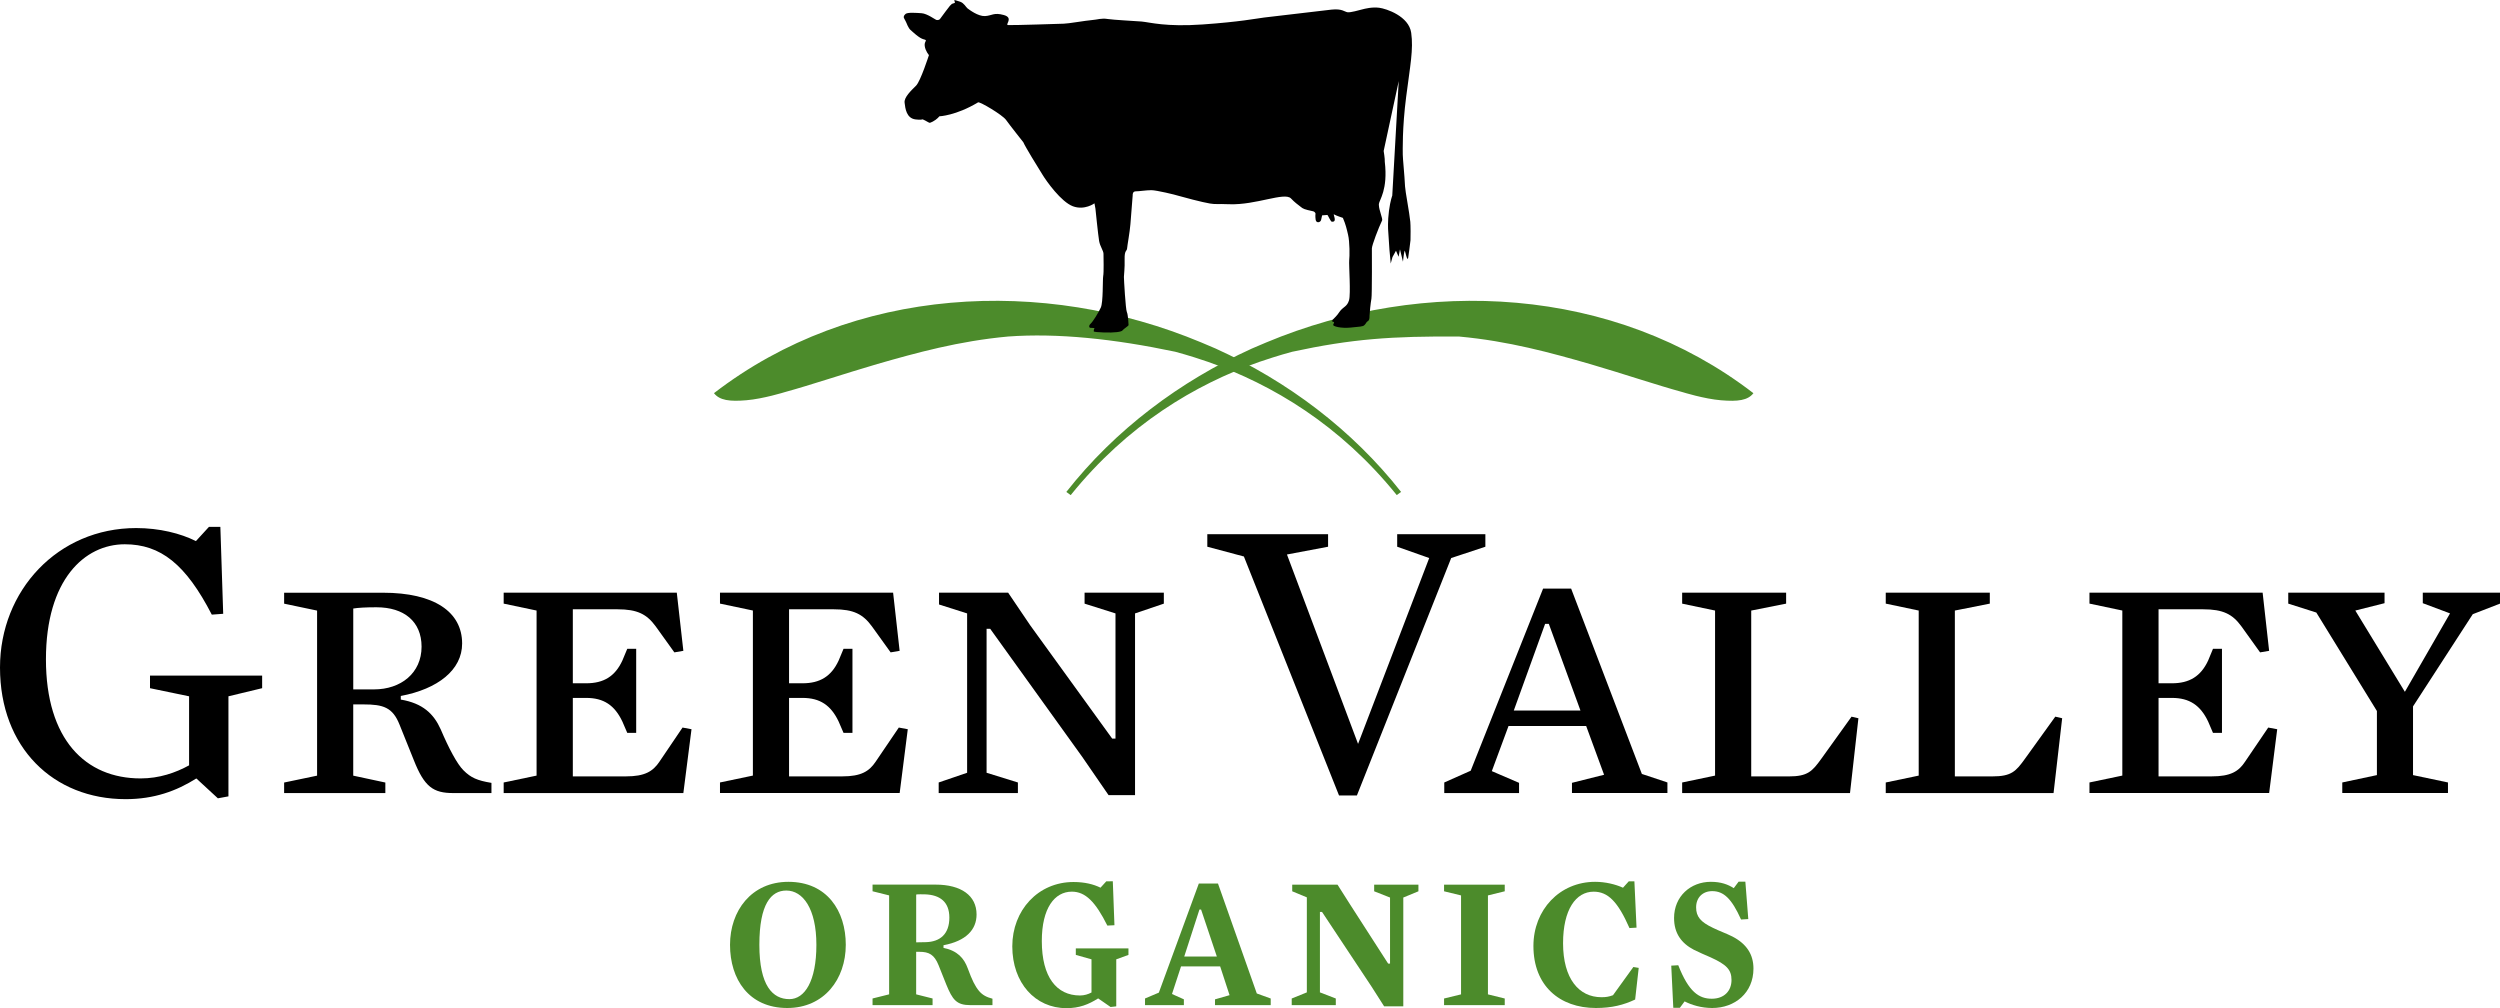
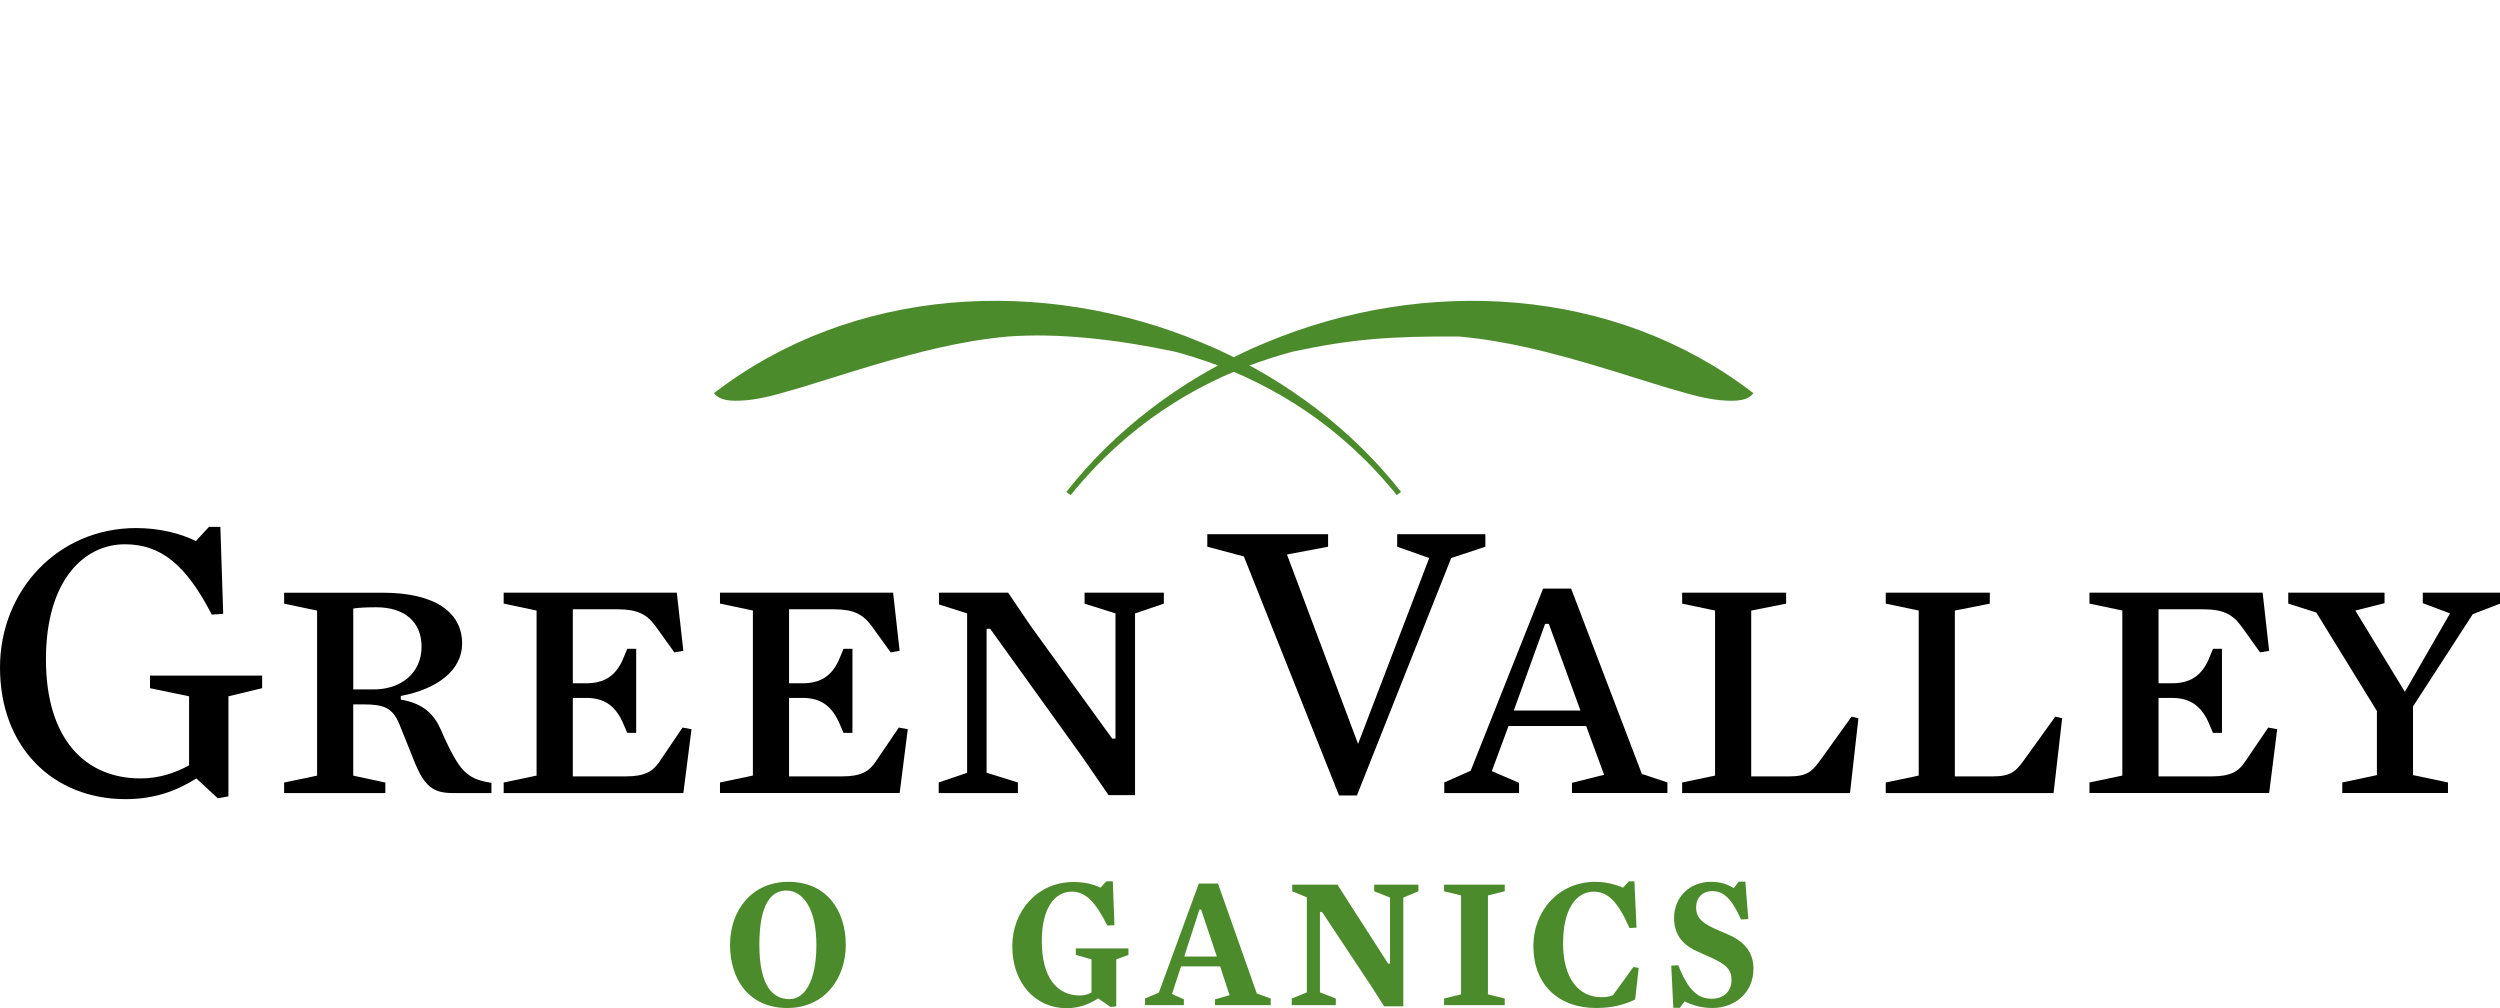
<svg xmlns="http://www.w3.org/2000/svg" version="1.1" id="Layer_1" x="0px" y="0px" width="110.082px" height="44.393px" viewBox="0 0 110.082 44.393" enable-background="new 0 0 110.082 44.393" xml:space="preserve">
  <g>
    <g>
      <path fill="#4C8B2B" d="M52.893,15.078c-6.955-2.906-15.322-2.494-21.455,2.234c0.248,0.318,0.691,0.375,1.428,0.312    c0.738-0.061,1.688-0.357,1.688-0.357c1.174-0.322,2.576-0.799,4.076-1.238c1.727-0.496,3.592-1.012,5.762-1.211    c2.166-0.158,4.662,0.102,7.354,0.67c0.279,0.074,0.564,0.16,0.854,0.25l0.602,0.199c2.818,0.994,5.797,2.762,8.301,5.863    l0.191-0.139c-2.158-2.742-4.998-4.875-8.164-6.312L52.893,15.078z" />
      <path fill="#4C8B2B" d="M55.119,15.35c-3.166,1.438-6.012,3.57-8.166,6.312l0.193,0.139c2.502-3.102,5.48-4.869,8.297-5.863    l0.605-0.199c0.287-0.09,0.572-0.176,0.852-0.25c2.631-0.568,4.391-0.691,7.352-0.67c2.174,0.199,4.039,0.715,5.764,1.211    c1.498,0.439,2.902,0.916,4.078,1.238c0,0,0.951,0.297,1.688,0.357c0.742,0.062,1.18,0.006,1.426-0.312    c-6.135-4.729-14.5-5.141-21.453-2.234L55.119,15.35z" />
      <g>
        <g>
          <path d="M9.326,27.064c-1.145-2.219-2.254-3.098-3.832-3.098c-1.77,0-3.471,1.557-3.471,5.066c0,3.525,1.736,5.244,4.17,5.244      c0.822,0,1.539-0.25,2.133-0.576V30.66l-1.721-0.357V29.75h4.938v0.553l-1.484,0.357v4.406l-0.465,0.086l-0.949-0.875      c-0.875,0.553-1.859,0.912-3.113,0.912C2.344,35.189,0,32.916,0,29.393c0-3.387,2.543-6.141,5.996-6.141      c1.02,0,1.953,0.234,2.631,0.574l0.574-0.627h0.502l0.125,3.828L9.326,27.064z" />
          <path d="M17.648,30.645v0.16c0.967,0.162,1.449,0.625,1.756,1.307c0.357,0.84,0.73,1.539,1.002,1.805      c0.322,0.326,0.609,0.453,1.234,0.555v0.449h-1.682c-0.879,0-1.271-0.27-1.736-1.449l-0.627-1.559      c-0.305-0.768-0.717-0.896-1.592-0.896h-0.449v3.137l1.414,0.303v0.465h-4.457v-0.465l1.451-0.303v-7.268l-1.451-0.305v-0.482      h4.352c2.256,0,3.486,0.842,3.486,2.238C20.35,29.498,19.277,30.34,17.648,30.645z M16.576,26.74      c-0.484,0-0.805,0.02-1.021,0.055v3.561h0.914c1.18,0,2.094-0.715,2.094-1.881C18.562,27.367,17.793,26.74,16.576,26.74z" />
          <path d="M30.09,28.658l-0.396,0.068l-0.822-1.145c-0.393-0.537-0.805-0.752-1.682-0.752h-1.967v3.258h0.59      c0.77,0,1.271-0.305,1.592-1.002l0.215-0.516h0.393v3.701h-0.393l-0.215-0.498c-0.34-0.719-0.822-1.041-1.592-1.041h-0.59v3.455      h2.344c0.822,0,1.182-0.217,1.469-0.646l1.018-1.504l0.395,0.074L30.09,34.92h-7.912v-0.465l1.449-0.303v-7.268l-1.449-0.305      v-0.482h7.623L30.09,28.658z" />
          <path d="M39.613,28.658l-0.396,0.068l-0.824-1.145c-0.393-0.537-0.805-0.752-1.68-0.752h-1.969v3.258h0.594      c0.768,0,1.268-0.305,1.59-1.002l0.215-0.516h0.393v3.701h-0.393l-0.215-0.498c-0.34-0.719-0.822-1.041-1.59-1.041h-0.594v3.455      h2.346c0.82,0,1.18-0.217,1.467-0.646l1.02-1.504l0.395,0.074l-0.357,2.809h-7.912v-0.465l1.449-0.303v-7.268l-1.449-0.305      v-0.482h7.623L39.613,28.658z" />
          <path d="M42.584,27.01l-1.236-0.393v-0.52h3.043l0.967,1.43l3.615,4.996h0.145V27.01l-1.361-0.43v-0.482h3.49v0.482l-1.268,0.43      v8.002h-1.166l-1.16-1.686l-4.051-5.637h-0.16v6.338l1.379,0.428v0.465h-3.488v-0.465l1.252-0.428V27.01z" />
          <path d="M59.748,35.027h-0.787l-4.189-10.523l-1.611-0.43v-0.553h5.318v0.553l-1.811,0.342l3.131,8.34l3.133-8.184l-1.41-0.498      v-0.553h3.883v0.553L63.9,24.572L59.748,35.027z" />
          <path d="M65.689,33.955l1.199,0.516v0.449h-3.293v-0.465l1.164-0.518l3.188-8.02h1.234l3.115,8.162l1.125,0.375v0.465h-4.203      v-0.449l1.414-0.355l-0.789-2.148h-3.418L65.689,33.955z M68.199,27.471h-0.164l-1.379,3.816h2.936L68.199,27.471z" />
          <path d="M81.461,34.92H74.07v-0.465l1.449-0.303v-7.268L74.07,26.58v-0.482h4.578v0.482l-1.537,0.305v7.303h1.646      c0.842,0,1.037-0.217,1.449-0.789l1.322-1.842l0.303,0.07L81.461,34.92z" />
          <path d="M90.424,34.92h-7.389v-0.465l1.451-0.303v-7.268l-1.451-0.305v-0.482h4.582v0.482l-1.539,0.305v7.303h1.645      c0.846,0,1.041-0.217,1.451-0.789l1.326-1.842l0.303,0.07L90.424,34.92z" />
          <path d="M99.916,28.658l-0.398,0.068l-0.822-1.145c-0.391-0.537-0.805-0.752-1.686-0.752h-1.963v3.258h0.59      c0.768,0,1.27-0.305,1.594-1.002l0.213-0.516h0.396v3.701h-0.396l-0.213-0.498c-0.34-0.719-0.826-1.041-1.594-1.041h-0.59v3.455      h2.342c0.828,0,1.186-0.217,1.467-0.646l1.021-1.504l0.395,0.074l-0.355,2.809h-7.912v-0.465l1.447-0.303v-7.268l-1.447-0.305      v-0.482h7.625L99.916,28.658z" />
          <path d="M106.252,31.105v3.025l1.539,0.324v0.465h-4.654v-0.465l1.525-0.324v-2.822l-2.668-4.336l-1.236-0.393v-0.482h4.24      v0.463l-1.287,0.324l2.182,3.578l1.988-3.453l-1.199-0.449v-0.463h3.4v0.482l-1.199,0.465L106.252,31.105z" />
          <path fill="#4C8B2B" d="M34.666,44.385c-1.697,0-2.521-1.271-2.521-2.781c0-1.498,0.941-2.775,2.57-2.775      c1.699,0,2.527,1.277,2.527,2.775C37.242,43.113,36.291,44.385,34.666,44.385z M34.625,39.213c-0.67,0-1.188,0.59-1.188,2.391      c0,1.807,0.59,2.391,1.322,2.391c0.672,0,1.189-0.787,1.189-2.391C35.949,40.004,35.35,39.213,34.625,39.213z" />
-           <path fill="#4C8B2B" d="M41.545,41.621v0.117c0.609,0.125,0.904,0.447,1.072,0.912c0.184,0.502,0.314,0.771,0.492,0.984      c0.15,0.178,0.328,0.273,0.592,0.342v0.283h-0.973c-0.609,0-0.785-0.232-1.064-0.916l-0.336-0.842      c-0.188-0.467-0.42-0.59-0.842-0.59h-0.145v1.873l0.723,0.182v0.293h-2.643v-0.293l0.73-0.182v-4.357l-0.73-0.182v-0.293h2.775      c1.129,0,1.805,0.484,1.805,1.314C43.002,40.936,42.535,41.436,41.545,41.621z M40.742,39.381c-0.076,0-0.35-0.01-0.4,0.008      v2.105l0.426-0.008c0.623-0.016,1.035-0.352,1.035-1.082C41.803,39.705,41.381,39.406,40.742,39.381z" />
          <path fill="#4C8B2B" d="M48.76,40.756c-0.521-1.043-0.963-1.494-1.564-1.494c-0.754,0-1.322,0.717-1.322,2.174      c0,1.594,0.654,2.398,1.682,2.398c0.186,0,0.367-0.055,0.506-0.133v-1.459l-0.691-0.195v-0.285h2.318v0.285l-0.537,0.195v2.07      l-0.25,0.029l-0.547-0.379c-0.426,0.268-0.83,0.43-1.398,0.43c-1.369,0-2.383-1.107-2.383-2.721      c0-1.592,1.137-2.834,2.695-2.834c0.496,0,0.887,0.1,1.189,0.25l0.256-0.281H49l0.072,1.934L48.76,40.756z" />
          <path fill="#4C8B2B" d="M55.953,43.967v0.293H53.5v-0.256l0.641-0.184l-0.414-1.266h-1.723l-0.398,1.215l0.523,0.234v0.256      h-1.711v-0.293l0.609-0.258l1.76-4.803h0.844l1.709,4.84L55.953,43.967z M52.887,40.049h-0.072l-0.67,2.07h1.436L52.887,40.049z      " />
          <path fill="#4C8B2B" d="M57.545,39.514L56.9,39.246v-0.293h1.994l0.545,0.859l1.684,2.617h0.084v-2.908l-0.699-0.275v-0.293      h1.949v0.293l-0.666,0.275v4.791h-0.844l-0.549-0.861l-2.186-3.297h-0.092v3.543l0.699,0.27v0.293h-1.941v-0.293l0.666-0.27      V39.514z" />
          <path fill="#4C8B2B" d="M66.258,43.967v0.293h-2.672v-0.293l0.748-0.182v-4.357l-0.748-0.182v-0.293h2.672v0.293l-0.74,0.182      v4.357L66.258,43.967z" />
          <path fill="#4C8B2B" d="M72,44.012c-0.506,0.238-1.025,0.373-1.727,0.373c-1.602,0-2.752-0.982-2.752-2.73      c0-1.594,1.156-2.826,2.719-2.826c0.443,0,0.898,0.109,1.225,0.26l0.254-0.281h0.248l0.094,2.039l-0.311,0.018      c-0.512-1.166-0.949-1.602-1.576-1.602c-0.783,0-1.348,0.787-1.348,2.27c0,1.562,0.697,2.377,1.689,2.377      c0.199,0,0.326-0.02,0.51-0.088l0.896-1.242l0.236,0.039L72,44.012z" />
          <path fill="#4C8B2B" d="M75.393,44.385c-0.484,0-0.908-0.135-1.215-0.291l-0.209,0.283H73.68l-0.09-1.857l0.309-0.018      c0.459,1.174,0.91,1.475,1.477,1.475c0.543,0,0.867-0.342,0.867-0.824c0-0.459-0.225-0.682-0.92-0.998      c-0.248-0.107-0.494-0.213-0.738-0.334c-0.553-0.289-0.871-0.73-0.871-1.398c0-0.953,0.725-1.594,1.619-1.594      c0.451,0,0.756,0.117,1.01,0.279l0.213-0.285h0.297l0.129,1.646l-0.318,0.02c-0.412-0.916-0.762-1.25-1.27-1.25      c-0.42,0-0.709,0.283-0.709,0.715c0,0.408,0.197,0.643,0.734,0.898c0.271,0.137,0.572,0.238,0.863,0.385      c0.629,0.326,0.928,0.791,0.928,1.414C77.209,43.717,76.396,44.385,75.393,44.385z" />
        </g>
      </g>
    </g>
-     <path d="M61.59,3.57l-0.285,5.045c0,0-0.084,0.209-0.145,0.67c-0.062,0.463-0.037,0.836-0.037,0.836l0.059,0.887l0.055,0.596   l0.078-0.285l0.154-0.279l0.115,0.266l0.061-0.326l0.131,0.543c0,0,0.041-0.41,0.074-0.482c0.02-0.047,0.111,0.523,0.156,0.311   c0.021-0.117,0.084-0.615,0.102-0.775c0.008-0.1,0.006-0.68-0.008-0.809c-0.039-0.404-0.225-1.363-0.232-1.559   c-0.023-0.502-0.1-1.229-0.1-1.396s-0.029-1.166,0.15-2.555c0.178-1.385,0.324-2.078,0.221-2.814   c-0.104-0.734-1.094-1.061-1.408-1.102s-0.633,0.041-0.756,0.074c-0.127,0.029-0.504,0.145-0.641,0.123   c-0.135-0.02-0.234-0.166-0.707-0.115c-0.469,0.055-2.613,0.307-2.963,0.348c-0.344,0.043-1.059,0.189-2.703,0.305   c-1.635,0.115-2.32-0.094-2.695-0.129c-0.375-0.029-1.219-0.07-1.49-0.111C48.5,0.789,48.332,0.865,48.07,0.885   c-0.264,0.021-1.049,0.158-1.23,0.158c0,0-2.318,0.076-2.455,0.061c-0.141-0.014,0.262-0.32-0.186-0.443   c-0.445-0.123-0.521,0.031-0.828,0.047c-0.307,0.014-0.688-0.279-0.768-0.338c-0.076-0.062-0.15-0.23-0.322-0.293   C42.113,0.016,42.02,0,42.02,0l0.029,0.125l-0.137,0.047L41.824,0.26c0,0-0.369,0.477-0.416,0.553   c-0.045,0.078-0.137,0.078-0.184,0.062C41.18,0.861,40.826,0.6,40.582,0.582c-0.246-0.016-0.613-0.045-0.707,0.031   c-0.094,0.078-0.094,0.154-0.062,0.199c0.031,0.049,0.094,0.184,0.094,0.184s0.092,0.246,0.184,0.322   c0.092,0.078,0.385,0.369,0.584,0.414c0.199,0.047,0.014,0.062,0.043,0.293c0.031,0.229,0.186,0.4,0.186,0.4   s-0.369,1.146-0.566,1.346c-0.201,0.201-0.539,0.51-0.506,0.752c0.029,0.244,0.076,0.691,0.488,0.736   c0.416,0.047,0.199-0.061,0.416,0.047c0.217,0.109,0.154,0.137,0.338,0.047c0.182-0.094,0.291-0.232,0.291-0.232   s0.723-0.025,1.701-0.613c0.074-0.045,1.072,0.551,1.229,0.768c0.152,0.215,0.766,0.99,0.766,0.99   c0.074,0.182,0.639,1.104,0.834,1.412c0.188,0.312,0.832,1.211,1.346,1.404c0.516,0.193,0.951-0.129,0.951-0.129l0.043,0.234   c0,0,0.119,1.178,0.162,1.424s0.193,0.428,0.193,0.566s0.02,0.824-0.014,0.984c-0.027,0.16,0.004,1.15-0.105,1.383   c-0.107,0.236-0.352,0.623-0.447,0.709c-0.096,0.084-0.066,0.182-0.012,0.182c0.051,0,0.182,0.01,0.182,0.01   s-0.041,0.086-0.031,0.119c0.012,0.031-0.1,0.053,0.418,0.074c0.514,0.021,0.797-0.027,0.842-0.086   c0.049-0.07,0.271-0.199,0.271-0.238c0-0.043-0.021-0.459-0.076-0.576s-0.129-1.438-0.129-1.545s0.043-0.375,0.031-0.781   c-0.008-0.406,0.098-0.342,0.109-0.471c0.008-0.127,0.117-0.707,0.146-1.068c0.033-0.365,0.1-1.23,0.1-1.266   c0-0.029-0.012-0.182,0.137-0.182c0.15,0,0.459-0.051,0.686-0.051c0.223,0,1.061,0.203,1.188,0.246   c0.127,0.041,1.102,0.299,1.393,0.342c0.289,0.043,0.242,0.008,0.852,0.031c1.172,0.043,2.432-0.547,2.713-0.256   c0.168,0.176,0.295,0.268,0.418,0.361c0.117,0.1,0.17,0.121,0.547,0.203c0.107,0.023,0.117,0.107,0.117,0.107   s-0.018,0.105,0.006,0.268c0.023,0.16,0.205,0.129,0.238,0.014c0.029-0.117,0.047-0.207,0.047-0.207s0.086-0.008,0.229-0.018   c0.025-0.002,0.145,0.299,0.201,0.299c0.076-0.002,0.174,0,0.102-0.236c-0.002-0.008-0.029-0.104-0.018-0.092   c0.105,0.062,0.4,0.158,0.4,0.158c0.129,0.305,0.166,0.477,0.227,0.738c0.078,0.318,0.072,0.963,0.051,1.127   c-0.02,0.189,0.076,1.49-0.008,1.764c-0.084,0.275-0.23,0.275-0.389,0.467c-0.037,0.045-0.08,0.105-0.117,0.162   c-0.074,0.109-0.309,0.281-0.217,0.311c0.086,0.025,0.082,0.004,0.027,0.133c-0.035,0.074,0.346,0.17,0.758,0.129   c0.418-0.043,0.543-0.041,0.611-0.105c0.078-0.064,0.078-0.135,0.154-0.178c0.074-0.041,0.076-0.141,0.076-0.238   c0-0.094,0.051-0.584,0.084-0.754c0.031-0.168,0.02-2.211,0.02-2.211c0-0.137,0.297-0.918,0.451-1.234   c0.033-0.078-0.137-0.447-0.143-0.676c0-0.018,0-0.031,0-0.045c0.016-0.18,0.406-0.621,0.26-1.863   c0.01-0.123-0.049-0.473-0.049-0.473L61.59,3.57z" />
  </g>
</svg>